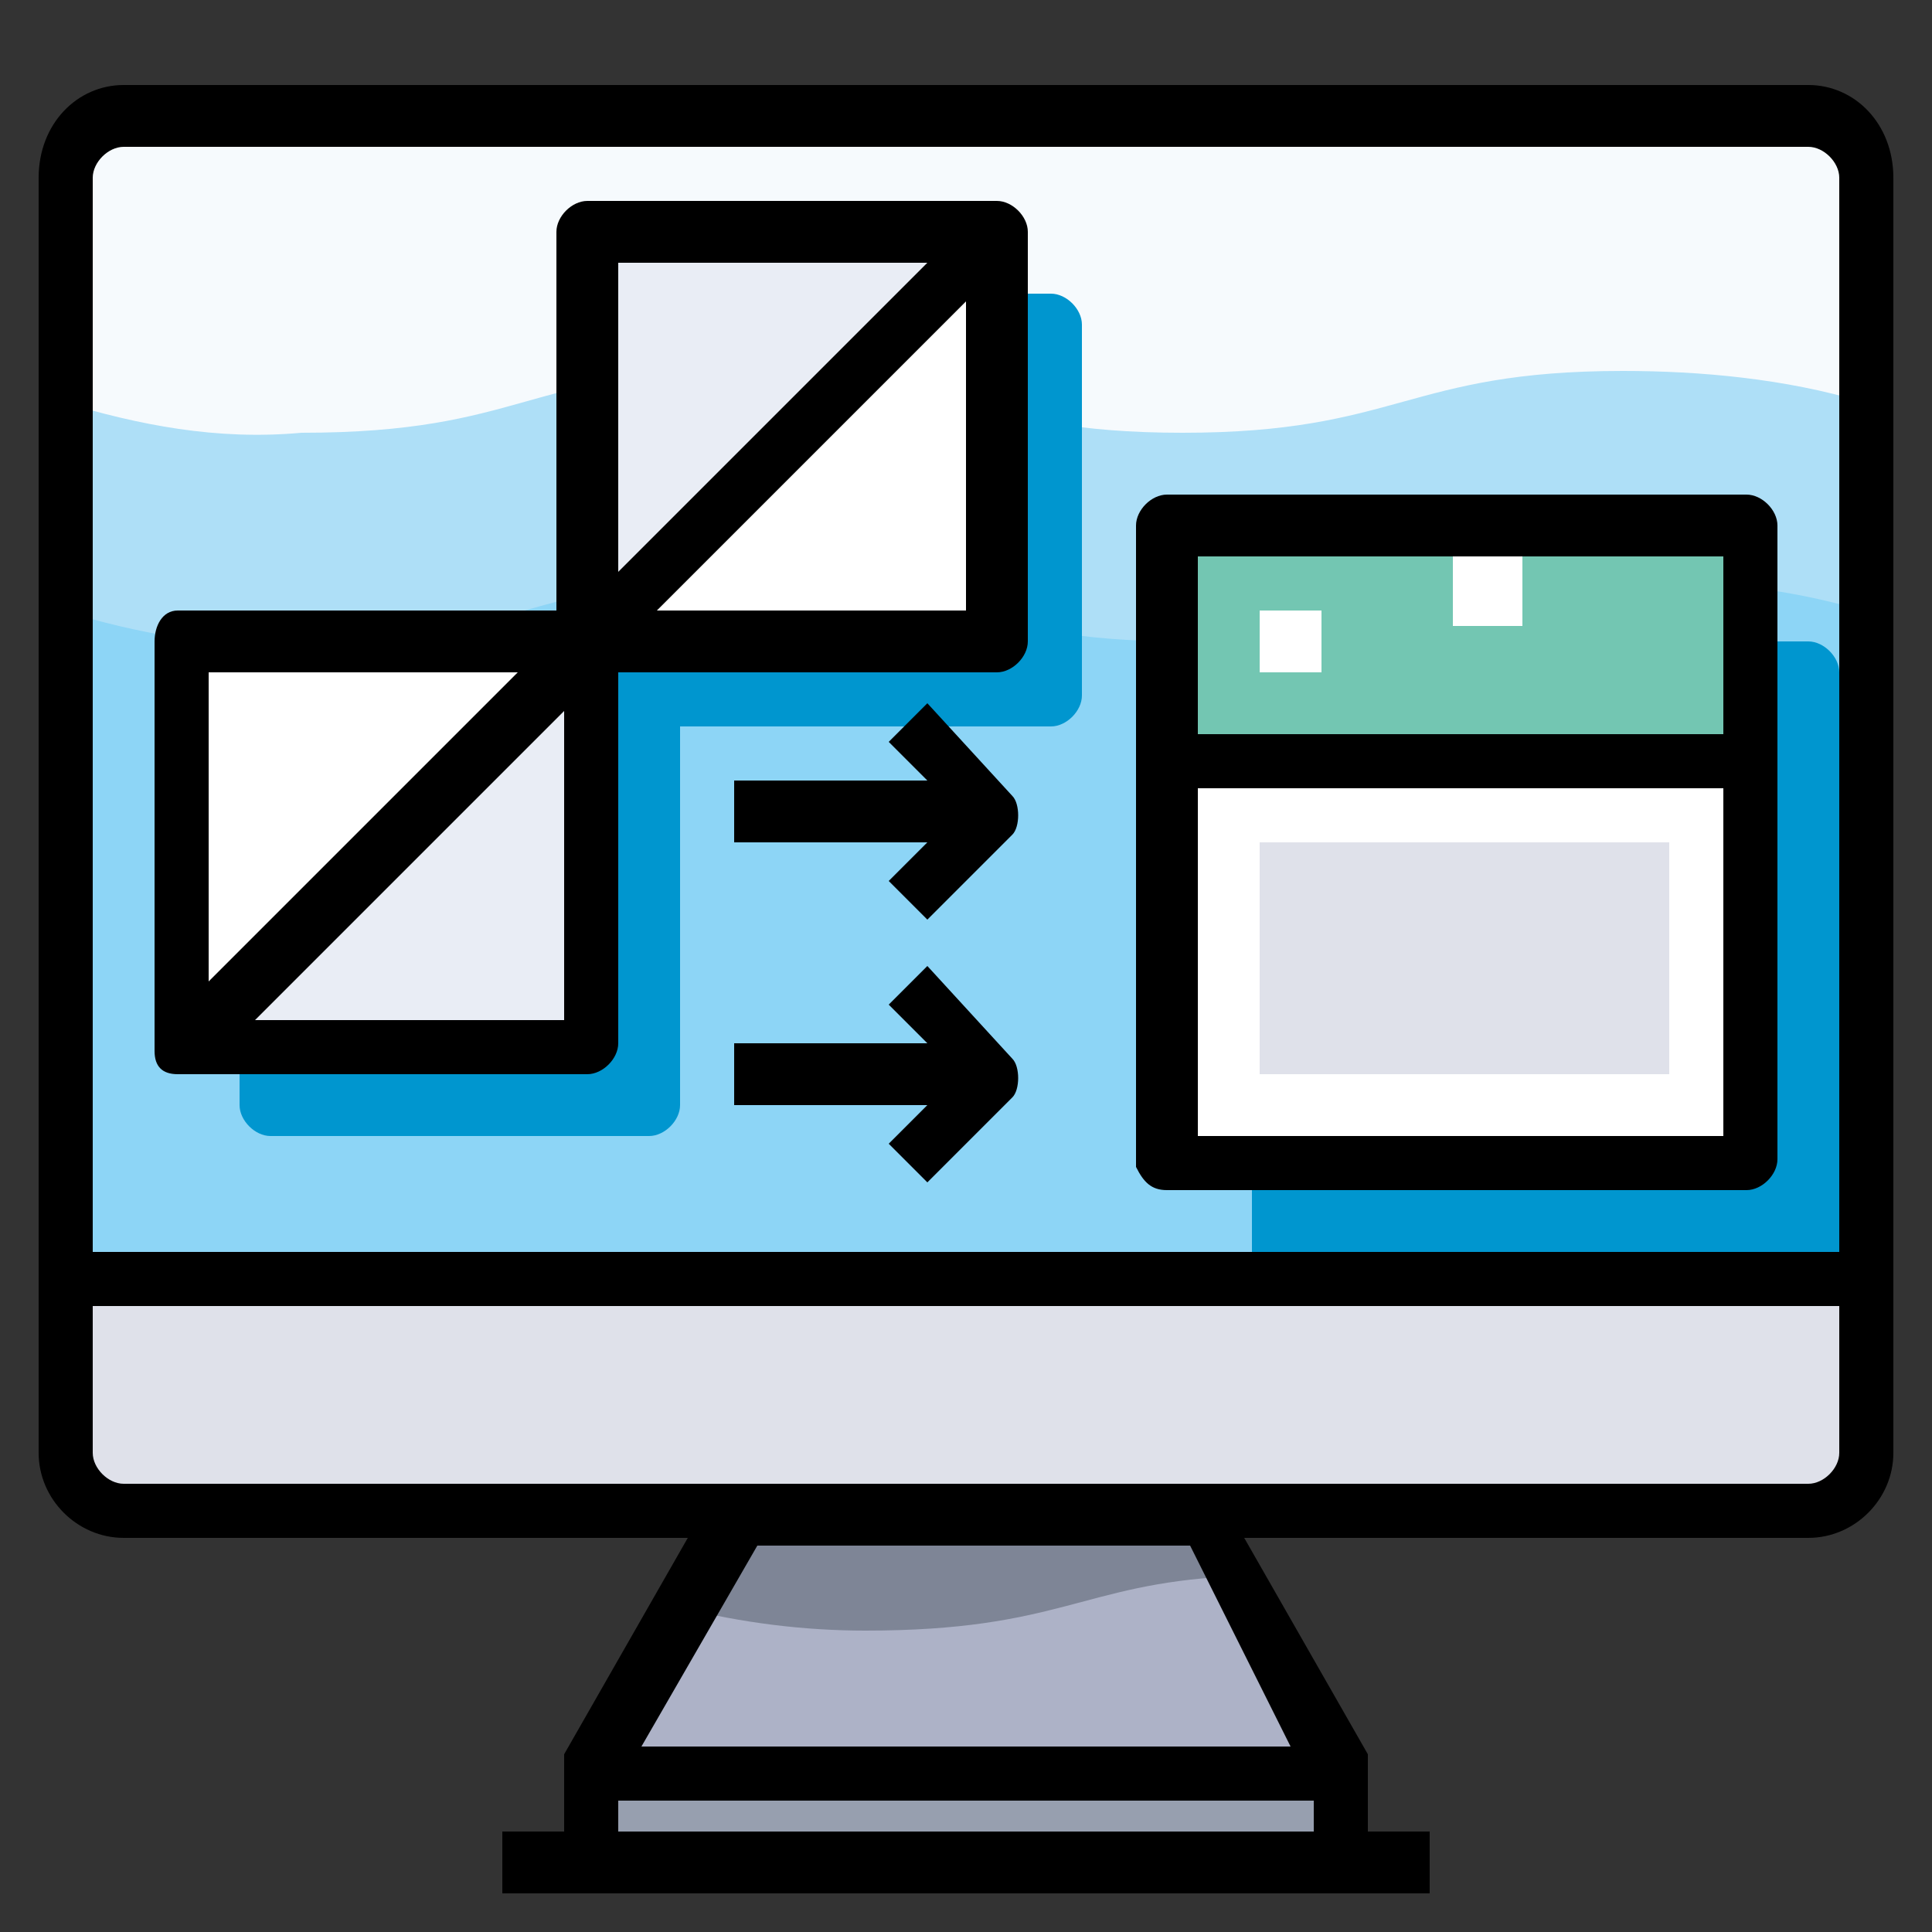
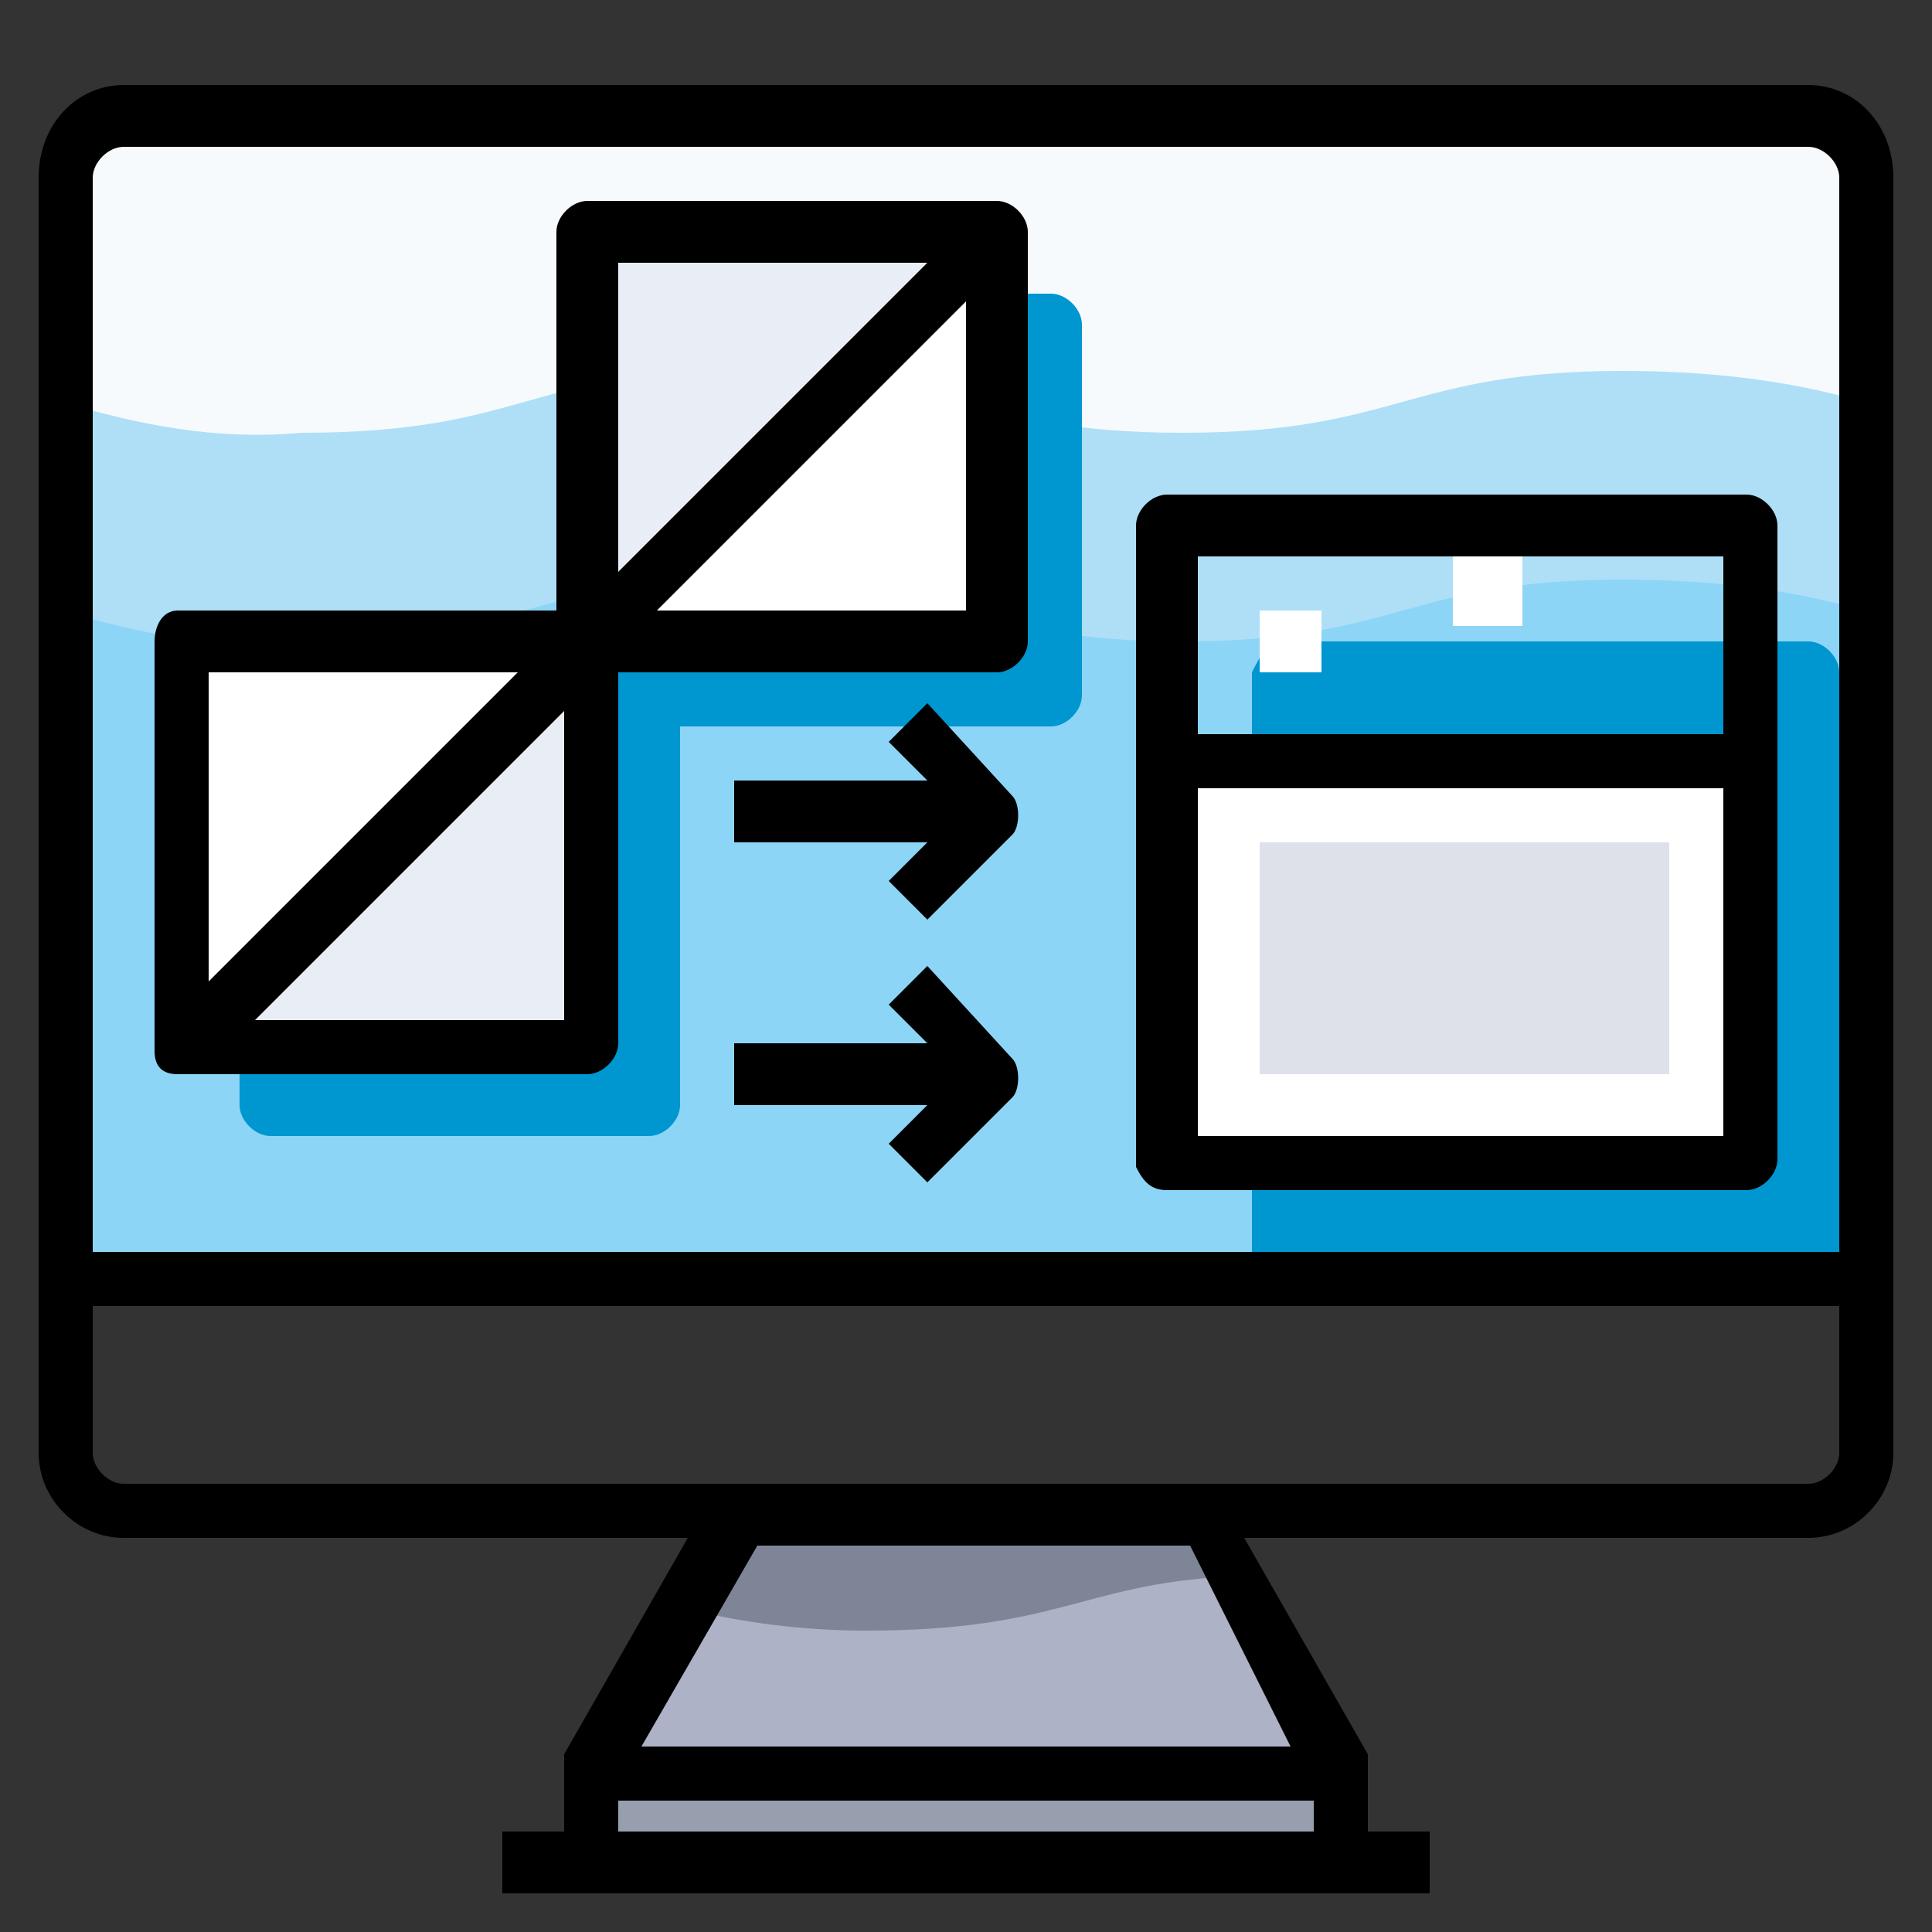
<svg xmlns="http://www.w3.org/2000/svg" version="1.1" id="_1-App" x="0px" y="0px" viewBox="0 0 25 25" style="enable-background:new 0 0 25 25;" xml:space="preserve">
  <rect x="0" y="0" width="25" height="25" fill="#333333" stroke="none" />
  <style type="text/css">
	.st0{fill:#979FAF;}
	.st1{fill:#ADB2C7;}
	.st2{fill:#8DD5F6;}
	.st3{fill:#DFE1EA;}
	.st4{fill:#AEDFF7;}
	.st5{fill:#F6FAFD;}
	.st6{fill:#7E8596;}
	.st7{fill:#0096CF;}
	.st8{fill:#FFFFFF;}
	.st9{fill:#73C6B2;}
	.st10{fill:#E9EDF5;}
</style>
  <rect x="7.6" y="22.9" class="st0" width="9.8" height="1.1" />
  <polygon class="st1" points="15.5,19.6 17.4,22.9 7.6,22.9 9.5,19.6 " />
  <path class="st2" d="M24.2,2.3v14.3H0.8V2.3c0-0.4,0.3-0.8,0.8-0.8h21.8C23.8,1.5,24.2,1.9,24.2,2.3z" />
-   <path class="st3" d="M24.2,16.6v2.3c0,0.4-0.3,0.8-0.8,0.8H1.6c-0.4,0-0.8-0.3-0.8-0.8v-2.3H24.2z" />
  <path class="st4" d="M23.4,1.5H1.6c-0.4,0-0.8,0.3-0.8,0.8v5.6c1,0.3,2,0.5,3.1,0.4c2.9,0,2.9-0.8,5.7-0.8s2.9,0.8,5.7,0.8  s2.9-0.8,5.7-0.8c1,0,2.1,0.1,3.1,0.4V2.3C24.2,1.9,23.8,1.5,23.4,1.5z" />
  <path class="st5" d="M23.4,1.5H1.6c-0.4,0-0.8,0.3-0.8,0.8v2.9c1,0.3,2,0.5,3.1,0.4c2.9,0,2.9-0.8,5.7-0.8s2.9,0.8,5.7,0.8  s2.9-0.8,5.7-0.8c1,0,2.1,0.1,3.1,0.4V2.3C24.2,1.9,23.8,1.5,23.4,1.5z" />
  <path class="st6" d="M9.5,19.6l-0.7,1.2c0.8,0.2,1.6,0.3,2.4,0.3c2.5,0,2.8-0.6,4.7-0.7l-0.4-0.8H9.5z" />
  <path class="st7" d="M16.6,8.3h6.8c0.2,0,0.4,0.2,0.4,0.4v7.5c0,0.2-0.2,0.4-0.4,0.4h-6.8c-0.2,0-0.4-0.2-0.4-0.4V8.7  C16.3,8.5,16.4,8.3,16.6,8.3z" />
  <path class="st7" d="M3.5,9h4.9c0.2,0,0.4,0.2,0.4,0.4v4.9c0,0.2-0.2,0.4-0.4,0.4H3.5c-0.2,0-0.4-0.2-0.4-0.4V9.4  C3.1,9.2,3.3,9,3.5,9z" />
  <path class="st7" d="M8,3.8h5.6c0.2,0,0.4,0.2,0.4,0.4V9c0,0.2-0.2,0.4-0.4,0.4H8C7.8,9.4,7.6,9.2,7.6,9V4.1C7.6,3.9,7.8,3.8,8,3.8z  " />
  <rect x="15.1" y="9.8" class="st8" width="7.5" height="5.3" />
-   <rect x="15.1" y="6.8" class="st9" width="7.5" height="3" />
  <polygon class="st10" points="12.7,3.4 7.6,8.3 7.6,3 12.9,3 12.9,3.4 " />
  <polygon class="st8" points="12.9,3 12.9,8.3 7.4,8.3 12.7,3 " />
  <polygon class="st10" points="7.6,8.3 7.6,13.5 2.2,13.5 7.4,8.3 " />
  <polygon class="st8" points="7.6,8.3 7.6,8.7 7.4,8.7 2.3,13.5 2.3,8.3 " />
  <path d="M23.4,1.1H1.6C1,1.1,0.5,1.6,0.5,2.3v16.5c0,0.6,0.5,1.1,1.1,1.1h7.3l-1.6,2.8c0,0.1,0,0.1,0,0.2v0.8H6.5v0.8h12v-0.8h-0.8  v-0.8c0-0.1,0-0.1,0-0.2l-1.6-2.8h7.3c0.6,0,1.1-0.5,1.1-1.1V2.3C24.5,1.6,24,1.1,23.4,1.1z M1.6,1.9h21.8c0.2,0,0.4,0.2,0.4,0.4  v13.9H1.2V2.3C1.2,2.1,1.4,1.9,1.6,1.9z M8,23.7v-0.4h9v0.4H8z M16.7,22.6H8.3l1.5-2.6h5.6L16.7,22.6z M23.4,19.2H1.6  c-0.2,0-0.4-0.2-0.4-0.4v-1.9h22.6v1.9C23.8,19,23.6,19.2,23.4,19.2z" />
  <path d="M2.3,13.9h5.3c0.2,0,0.4-0.2,0.4-0.4V8.7h4.9c0.2,0,0.4-0.2,0.4-0.4V3c0-0.2-0.2-0.4-0.4-0.4H7.6C7.4,2.6,7.2,2.8,7.2,3v4.9  H2.3C2.1,7.9,2,8.1,2,8.3v5.3C2,13.8,2.1,13.9,2.3,13.9z M3.3,13.2l4-4v4H3.3z M8.5,7.9l4-4v4H8.5z M12,3.4l-4,4v-4H12z M6.7,8.7  l-4,4v-4H6.7z" />
  <path d="M15.1,15.4h7.5c0.2,0,0.4-0.2,0.4-0.4V6.8c0-0.2-0.2-0.4-0.4-0.4h-7.5c-0.2,0-0.4,0.2-0.4,0.4v8.3  C14.8,15.3,14.9,15.4,15.1,15.4z M15.5,14.7v-4.5h6.8v4.5H15.5z M22.3,7.2v2.3h-6.8V7.2H22.3z" />
  <path d="M12,12.5l-0.5,0.5l0.5,0.5H9.5v0.8H12l-0.5,0.5l0.5,0.5l1.1-1.1c0.1-0.1,0.1-0.4,0-0.5L12,12.5z" />
  <path d="M12,9.1l-0.5,0.5l0.5,0.5H9.5v0.8H12l-0.5,0.5l0.5,0.5l1.1-1.1c0.1-0.1,0.1-0.4,0-0.5L12,9.1z" />
  <rect x="16.3" y="7.9" class="st8" width="0.8" height="0.8" />
  <rect x="18.8" y="7.2" class="st8" width="0.9" height="0.9" />
  <rect x="16.3" y="10.9" class="st3" width="5.3" height="3" />
</svg>